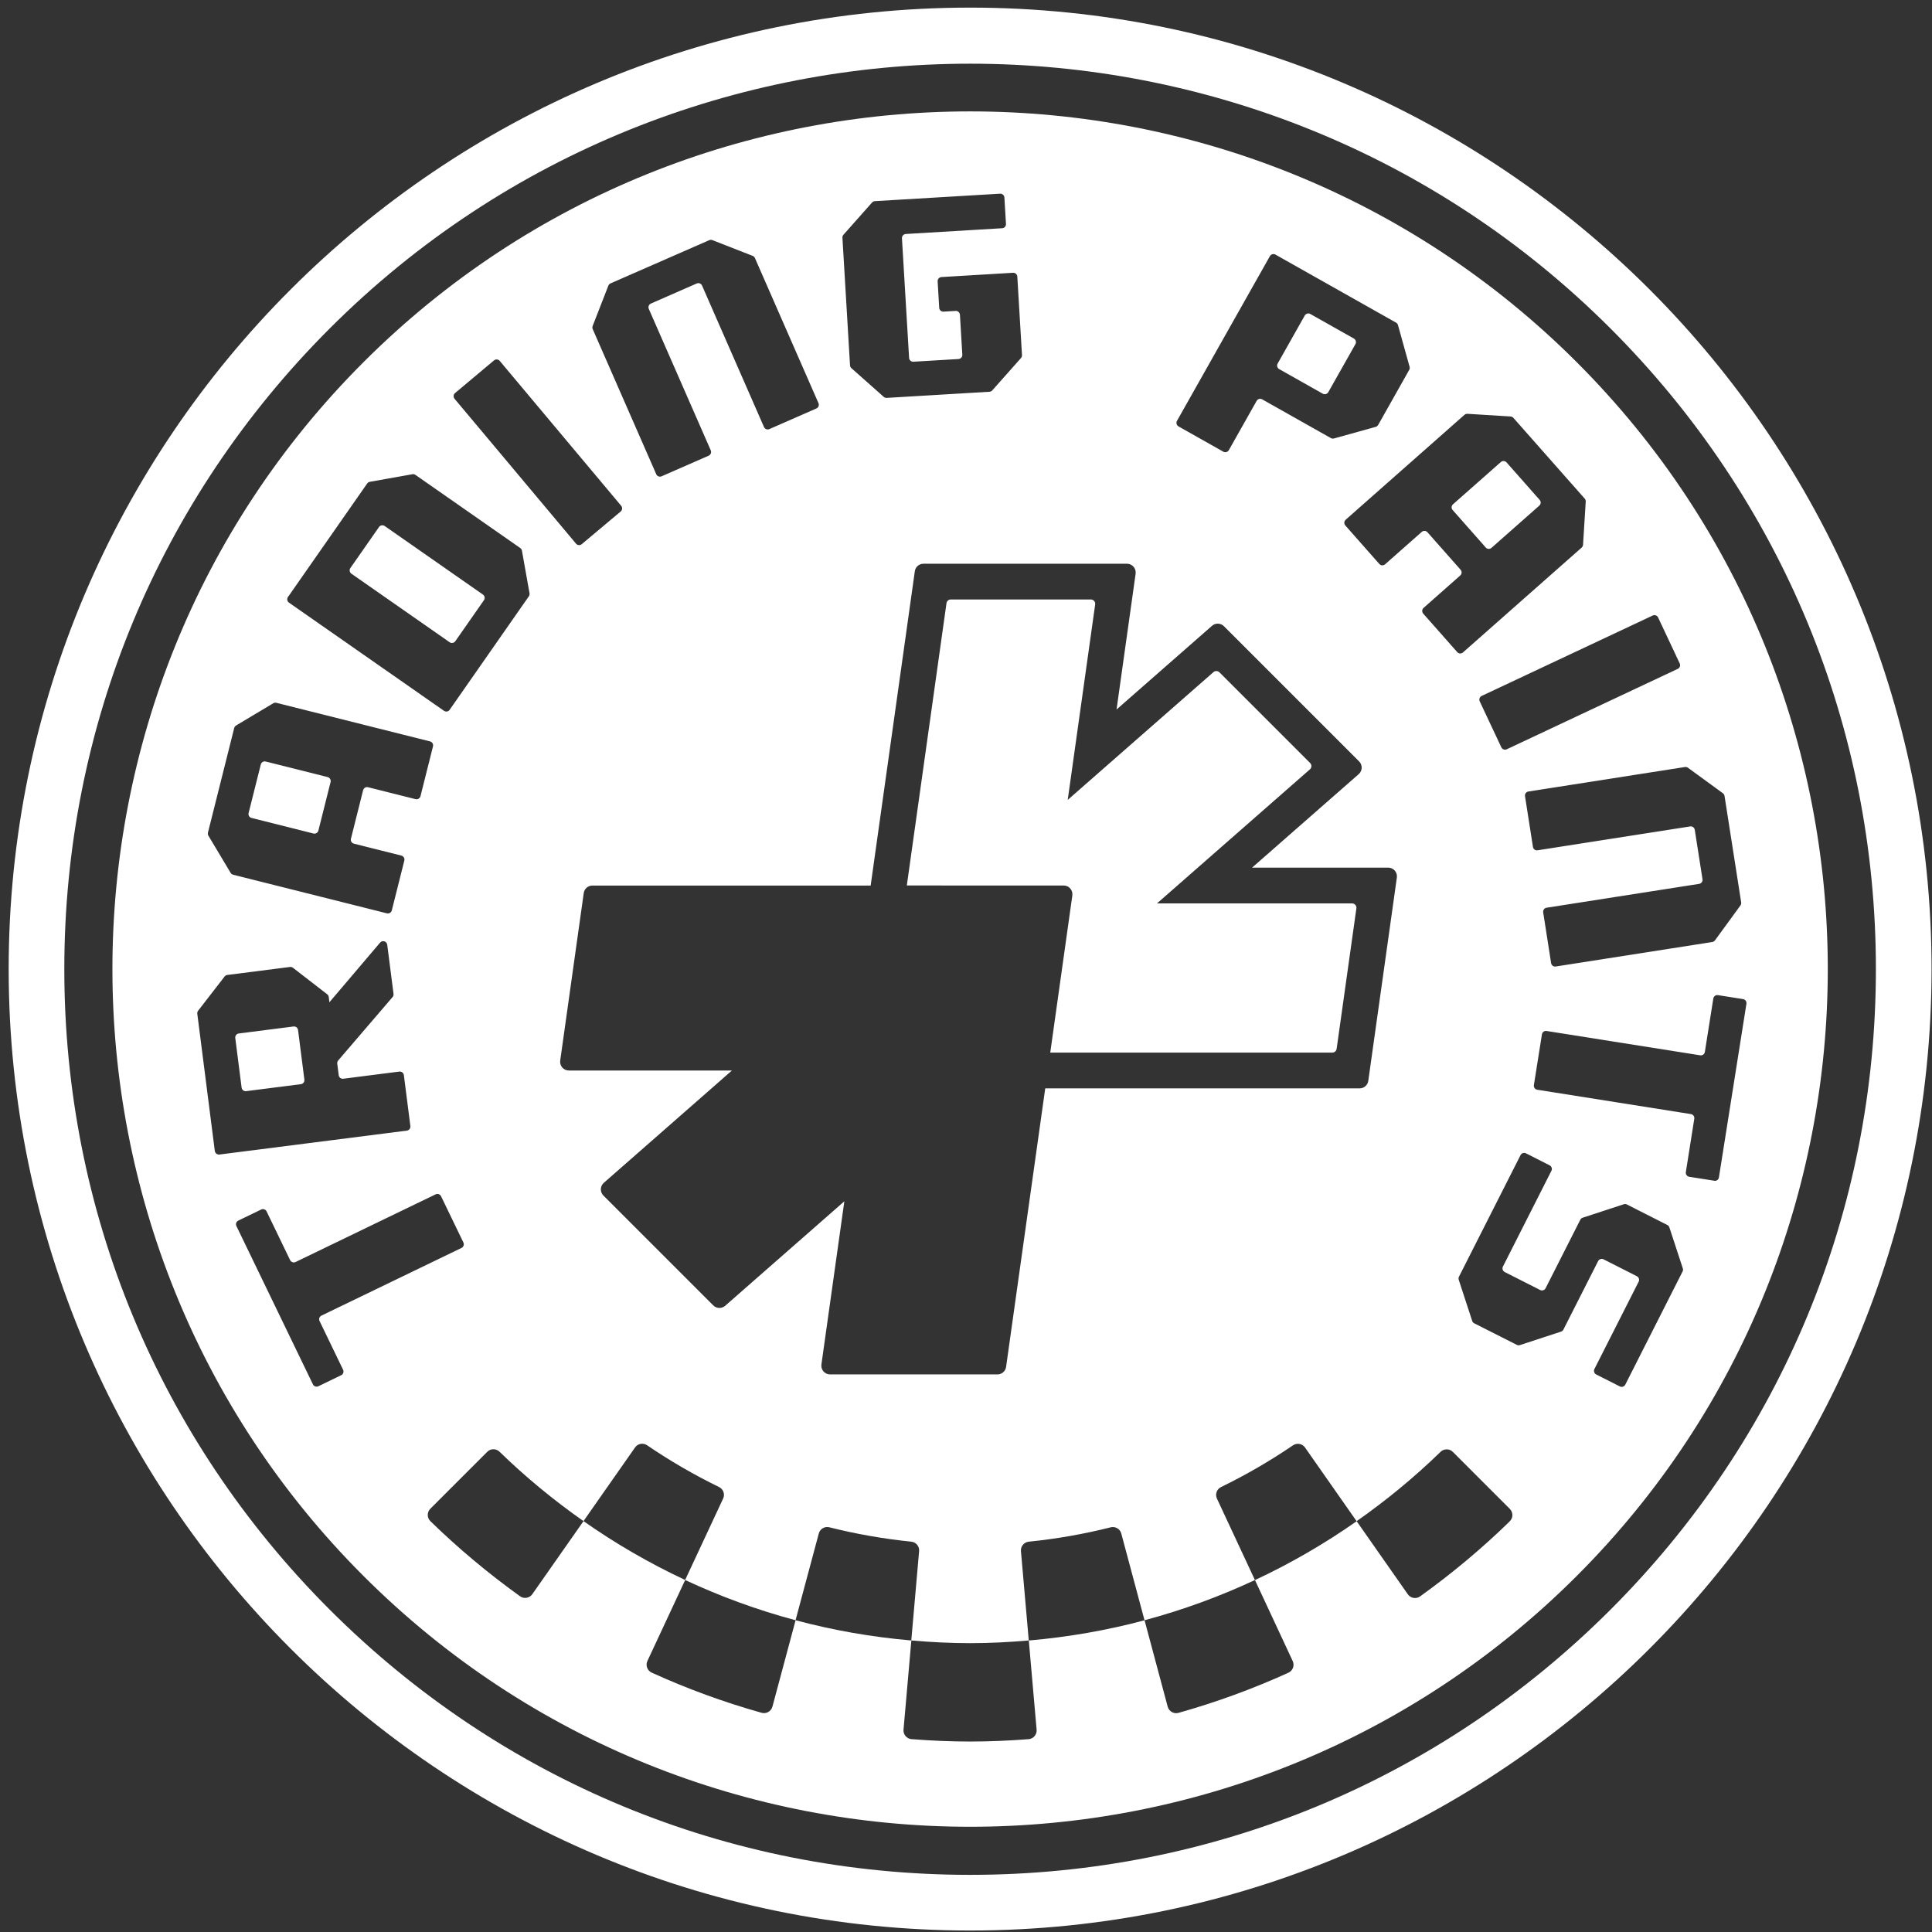
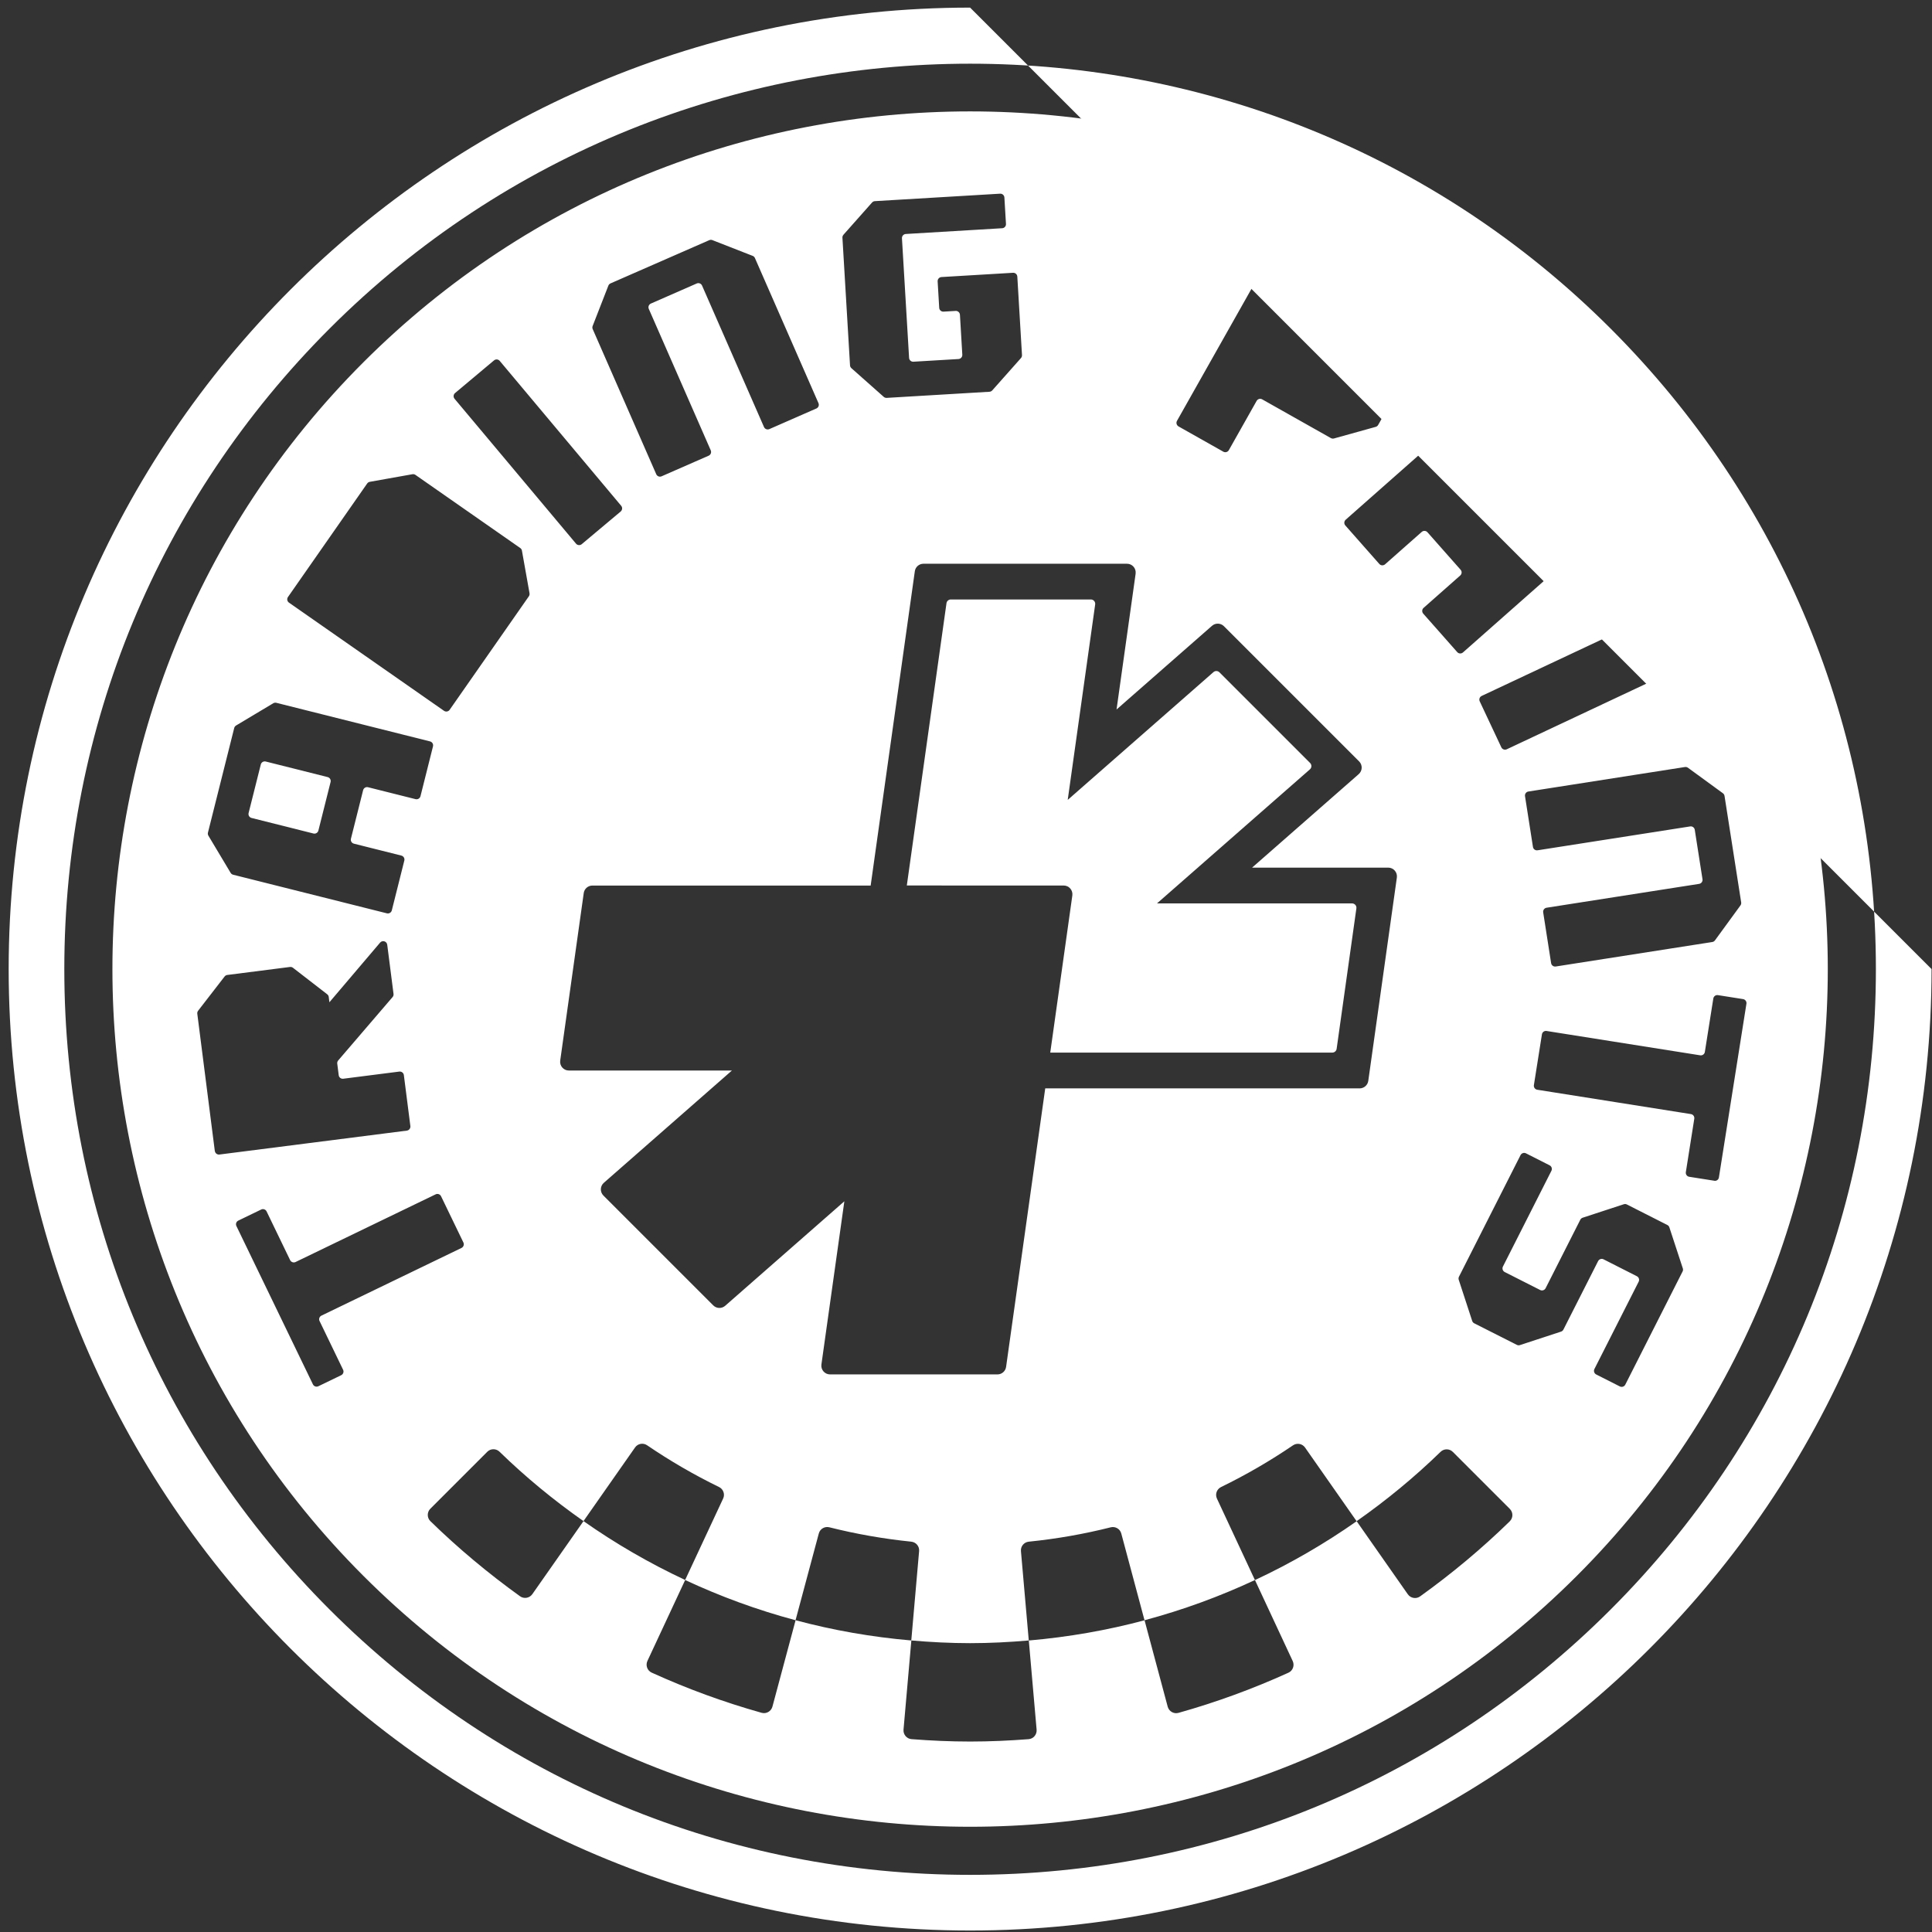
<svg xmlns="http://www.w3.org/2000/svg" fill="none" height="100" viewBox="0 0 100 100" width="100">
  <rect x="0" y="0" width="100" height="100" fill="#333333" stroke="none" />
  <clipPath id="a">
    <path d="m.449.394h99.528v99.529h-99.528z" />
  </clipPath>
  <g clip-path="url(#a)" fill="#fff">
-     <path d="m15.192 53.131-2.832.361c-.115.014-.197.12-.182.236l.328 2.568c.015.116.12.197.236.182l2.831-.361c.115-.014.197-.12.182-.236l-.328-2.568c-.014-.116-.119-.197-.235-.182z" />
    <path d="m13.02 42.337 3.204.805c.112.029.227-.04.256-.153l.631-2.512c.029-.113-.04-.227-.153-.256l-3.204-.805c-.112-.028-.227.04-.255.153l-.631 2.512c-.029.113.039.228.152.256z" />
    <path d="m55.056 45.834c.275 0 .486.243.448.514l-1.143 8.134h14.599c.112 0 .208-.083.224-.194l1.022-7.271c.019-.136-.087-.257-.224-.257h-10.096l7.914-6.938c.099-.086.103-.237.011-.33l-4.694-4.694c-.084-.084-.219-.088-.308-.01l-7.544 6.614 1.421-10.117c.019-.136-.087-.257-.224-.257h-7.248c-.112 0-.208.083-.224.194l-2.053 14.611z" />
-     <path d="m23.273 33.242c.096.067.226.043.293-.052l1.482-2.123c.067-.096.044-.226-.052-.293l-5.085-3.548c-.096-.067-.227-.043-.293.052l-1.482 2.123c-.066.096-.043.226.052.293z" />
-     <path d="m68.466 20.378c.101.057.229.021.287-.08l1.404-2.487c.057-.101.021-.229-.08-.287l-2.256-1.273c-.101-.057-.229-.021-.287.08l-1.403 2.487c-.057.101-.021.229.08.287z" />
-     <path d="m76.902 28.339c.077.087.21.096.297.018l2.475-2.186c.088-.077.096-.21.018-.297l-1.713-1.94c-.076-.087-.209-.096-.297-.018l-2.475 2.186c-.088.077-.096.209-.018.297z" />
-     <path d="m50.213.394c-27.44 0-49.764 22.324-49.764 49.765 0 27.44 22.324 49.764 49.764 49.764s49.764-22.324 49.764-49.764c0-27.441-22.324-49.765-49.764-49.765zm33.152 82.916c-8.855 8.855-20.628 13.732-33.152 13.732s-24.297-4.877-33.152-13.732c-8.855-8.855-13.732-20.629-13.732-33.151 0-12.523 4.877-24.298 13.732-33.153 18.279-18.279 48.025-18.279 66.303 0 8.855 8.855 13.732 20.63 13.732 33.153.001 12.522-4.876 24.296-13.731 33.151z" />
+     <path d="m50.213.394c-27.44 0-49.764 22.324-49.764 49.765 0 27.44 22.324 49.764 49.764 49.764s49.764-22.324 49.764-49.764zm33.152 82.916c-8.855 8.855-20.628 13.732-33.152 13.732s-24.297-4.877-33.152-13.732c-8.855-8.855-13.732-20.629-13.732-33.151 0-12.523 4.877-24.298 13.732-33.153 18.279-18.279 48.025-18.279 66.303 0 8.855 8.855 13.732 20.63 13.732 33.153.001 12.522-4.876 24.296-13.731 33.151z" />
    <path d="m81.619 18.753c-8.659-8.658-20.032-12.987-31.406-12.987-11.374 0-22.747 4.329-31.406 12.987-17.318 17.318-17.318 45.495 0 62.812 17.318 17.317 45.494 17.318 62.811 0s17.318-45.495 0-62.812zm5.747 20.984 1.811 1.321c.045.033.075.082.084.138l.862 5.512c.009.055-.006.112-.037.156l-1.321 1.811c-.033.045-.082.076-.138.084l-8.102 1.267c-.115.018-.222-.06-.24-.175l-.41-2.627c-.018-.115.061-.222.175-.24l7.896-1.235c.115-.018.194-.126.175-.24l-.4-2.558c-.018-.115-.125-.194-.24-.175l-7.896 1.235c-.115.018-.223-.06-.24-.175l-.411-2.627c-.018-.115.06-.223.175-.24l8.102-1.268c.056-.009.112.005.157.037zm-1.543-7.777 1.119 2.38c.049.105.005.23-.101.28l-8.852 4.163c-.105.049-.231.004-.28-.101l-1.119-2.381c-.049-.105-.005-.23.101-.28l8.853-4.162c.105-.049.23-.004.28.101zm-9.872-10.542 2.236.139c.056.003.108.029.145.071l3.693 4.181c.037.041.056.096.052.152l-.139 2.237c-.004.056-.029.107-.071.145l-6.145 5.428c-.087.076-.22.069-.296-.018l-1.76-1.992c-.076-.087-.069-.22.018-.297l1.898-1.677c.087-.077.096-.21.018-.297l-1.714-1.94c-.077-.087-.21-.096-.297-.018l-1.898 1.677c-.088.076-.221.069-.297-.018l-1.76-1.993c-.077-.087-.068-.22.018-.297l6.146-5.427c.041-.038.096-.057.152-.053zm-15.03.364 4.809-8.524c.057-.101.186-.137.287-.08l6.242 3.521c.049.028.084.073.1.127l.601 2.159c.015.054.008.112-.019.16l-1.607 2.849c-.027.049-.073.084-.127.1l-2.16.601c-.054.015-.111.008-.16-.019l-3.557-2.006c-.101-.057-.229-.021-.287.08l-1.438 2.549c-.057.101-.185.137-.287.08l-2.316-1.307c-.103-.06-.139-.188-.081-.289zm-2.141 7.91-.988 7.032 4.941-4.332c.179-.157.449-.148.617.02l6.998 6.998c.185.185.175.486-.021.659l-5.519 4.839h7.045c.275 0 .486.243.448.514l-1.479 10.523c-.031.223-.222.389-.448.389h-16.273l-2.026 14.416c-.031.223-.222.389-.448.389h-8.663c-.275 0-.486-.243-.448-.514l1.187-8.446-6.168 5.408c-.179.157-.449.148-.617-.02l-5.686-5.686c-.185-.185-.175-.486.021-.658l6.63-5.813h-8.439c-.275 0-.486-.243-.448-.514l1.218-8.671c.031-.223.222-.389.448-.389h14.403l2.286-16.268c.031-.223.222-.389.447-.389h10.533c.275-.001.486.242.448.513zm-15.129-17.535 1.487-1.676c.037-.041.089-.067.145-.07l6.481-.386c.116-.007.216.081.223.197l.082 1.369c.007.116-.081.216-.198.222l-4.989.298c-.115.007-.204.107-.197.222l.369 6.191c.007.116.107.205.223.198l2.334-.139c.116-.007.205-.107.198-.223l-.123-2.069c-.007-.116-.107-.205-.223-.198l-.627.037c-.116.007-.216-.081-.223-.198l-.081-1.369c-.007-.116.081-.216.198-.223l3.703-.221c.116-.007.216.081.223.197l.242 4.064c.003.056-.016.111-.052.152l-1.487 1.675c-.037.041-.089.067-.145.07l-5.319.317c-.056.003-.111-.016-.152-.052l-1.676-1.487c-.041-.037-.067-.089-.07-.145l-.393-6.605c-.005-.053.014-.108.051-.15zm-12.162 2.627c.021-.052.061-.094.112-.116l5.11-2.237c.051-.022.109-.024.161-.003l2.087.816c.052.02.094.06.116.112l3.289 7.51c.047.107-.002.231-.108.277l-2.435 1.067c-.107.047-.231-.002-.277-.108l-3.206-7.321c-.047-.107-.17-.155-.277-.108l-2.371 1.039c-.107.047-.155.17-.108.277l3.206 7.32c.047.107-.002.23-.108.277l-2.436 1.067c-.107.047-.231-.002-.277-.108l-3.289-7.511c-.022-.051-.024-.109-.003-.161zm-7.935 5.56 2.016-1.69c.089-.075.222-.063.296.026l6.286 7.499c.075.089.063.221-.025.296l-2.016 1.691c-.089.075-.222.063-.296-.026l-6.287-7.499c-.075-.089-.063-.222.026-.297zm-8.649 10.557 4.1-5.875c.032-.046.08-.077.135-.087l2.206-.393c.055-.01.112.002.157.034l5.425 3.785c.046.032.077.08.087.135l.393 2.206c.009.055-.003.112-.034.158l-4.1 5.875c-.066.096-.198.119-.293.052l-8.024-5.599c-.095-.066-.118-.198-.051-.292zm-2.782 6.781c.013-.054.048-.1.096-.13l1.924-1.151c.048-.029.105-.037.159-.024l7.957 1.998c.112.029.181.142.153.256l-.648 2.58c-.029.113-.142.181-.255.153l-2.458-.617c-.112-.029-.227.04-.256.153l-.631 2.512c-.029.113.04.227.153.256l2.458.617c.112.029.181.142.153.256l-.648 2.58c-.028.113-.142.181-.255.153l-7.957-1.998c-.054-.013-.101-.048-.13-.096l-1.151-1.924c-.029-.048-.037-.105-.024-.159zm-1.004 21.895-.907-7.106c-.007-.055.008-.112.042-.155l1.371-1.772c.034-.044.084-.073.14-.08l3.244-.414c.056-.007.112.008.155.042l1.772 1.371c.045.034.072.084.08.14l.034.274 2.624-3.088c.119-.139.346-.072.369.11l.326 2.546c.008.059-.01.119-.049.163l-2.815 3.281c-.038.045-.057.104-.049.163l.076.601c.014.116.12.197.235.182l2.901-.37c.116-.014.221.067.236.182l.337 2.638c.014.115-.067.221-.182.236l-9.705 1.238c-.112.013-.218-.068-.233-.183zm5.422 8.8 1.218 2.522c.05.104.006.23-.098.281l-1.183.572c-.105.05-.231.006-.281-.098l-3.961-8.195c-.051-.104-.007-.23.098-.281l1.184-.573c.105-.051.231-.007.281.098l1.218 2.521c.051.104.177.148.281.098l7.25-3.503c.104-.051.23-.007.281.098l1.157 2.395c.05.104.006.23-.098.281l-7.25 3.503c-.105.05-.149.176-.098.281zm61.606 10.365c-1.444 1.41-2.999 2.707-4.644 3.888-.204.146-.49.096-.634-.11l-2.648-3.782c-1.655 1.161-3.415 2.183-5.264 3.046l1.954 4.192c.106.227.007.499-.221.603-1.829.831-3.729 1.528-5.692 2.079-.241.068-.493-.077-.558-.32l-1.198-4.472c-1.936.517-3.938.869-5.991 1.046l.404 4.617c.021.249-.164.471-.414.49-.999.077-2.007.123-3.026.123-1.022 0-2.033-.046-3.035-.124-.249-.019-.435-.241-.414-.49l.405-4.617c-2.054-.177-4.055-.529-5.991-1.048l-1.199 4.472c-.065.242-.317.388-.558.32-1.963-.551-3.863-1.248-5.692-2.08-.228-.104-.326-.377-.221-.604l1.955-4.191c-1.849-.864-3.608-1.885-5.263-3.047l-2.649 3.781c-.144.205-.43.256-.634.11-1.643-1.182-3.198-2.479-4.643-3.889-.179-.175-.179-.466-.002-.643l2.948-2.948c.175-.175.457-.175.634-.002 1.347 1.311 2.803 2.508 4.345 3.591l2.67-3.813c.142-.203.42-.252.624-.112 1.182.805 2.425 1.528 3.721 2.159.222.108.319.373.214.596l-1.968 4.218c1.825.853 3.734 1.553 5.715 2.082l1.204-4.491c.064-.239.308-.38.548-.319 1.377.347 2.793.596 4.238.744.246.025.428.24.406.487l-.405 4.626c1.004.087 2.018.14 3.045.14 1.024 0 2.034-.053 3.036-.14l-.405-4.626c-.021-.247.16-.463.407-.487 1.445-.146 2.861-.396 4.238-.743.24-.06.484.08.548.319l1.203 4.491c1.98-.529 3.89-1.229 5.715-2.081l-1.967-4.218c-.104-.224-.008-.488.214-.596 1.296-.631 2.538-1.353 3.722-2.158.205-.139.482-.091.624.112l2.67 3.814c1.543-1.082 2.999-2.28 4.345-3.59.178-.173.459-.173.634.002l2.948 2.948c.181.178.181.469.001.644zm8.942-12.928-2.964 5.855c-.052.103-.179.145-.283.092l-1.223-.619c-.103-.053-.145-.179-.092-.283l2.29-4.519c.053-.103.011-.23-.093-.283l-1.723-.874c-.103-.053-.23-.011-.283.092l-1.796 3.544c-.025.05-.069.088-.122.105l-2.129.698c-.053.018-.111.013-.16-.012l-2.205-1.116c-.05-.025-.088-.069-.105-.122l-.697-2.131c-.018-.053-.013-.111.012-.16l3.187-6.292c.053-.103.179-.145.283-.092l1.223.62c.103.053.145.179.092.283l-2.51 4.957c-.052.103-.011.23.092.283l1.835.93c.103.052.23.011.283-.093l1.795-3.543c.025-.05.069-.088.122-.105l2.131-.698c.053-.018.111-.013.16.013l2.092 1.061c.05.025.088.069.105.122l.698 2.129c.016.051.012.108-.013.158zm1.644-4.699-1.299-.205c-.115-.018-.193-.126-.175-.24l.437-2.765c.018-.115-.06-.222-.175-.24l-7.952-1.26c-.115-.018-.193-.126-.175-.24l.416-2.627c.018-.115.126-.194.24-.175l7.953 1.26c.115.018.223-.06.24-.175l.438-2.765c.018-.115.126-.194.24-.175l1.299.205c.115.018.194.126.175.24l-1.424 8.989c-.016.115-.123.194-.239.175z" />
  </g>
</svg>